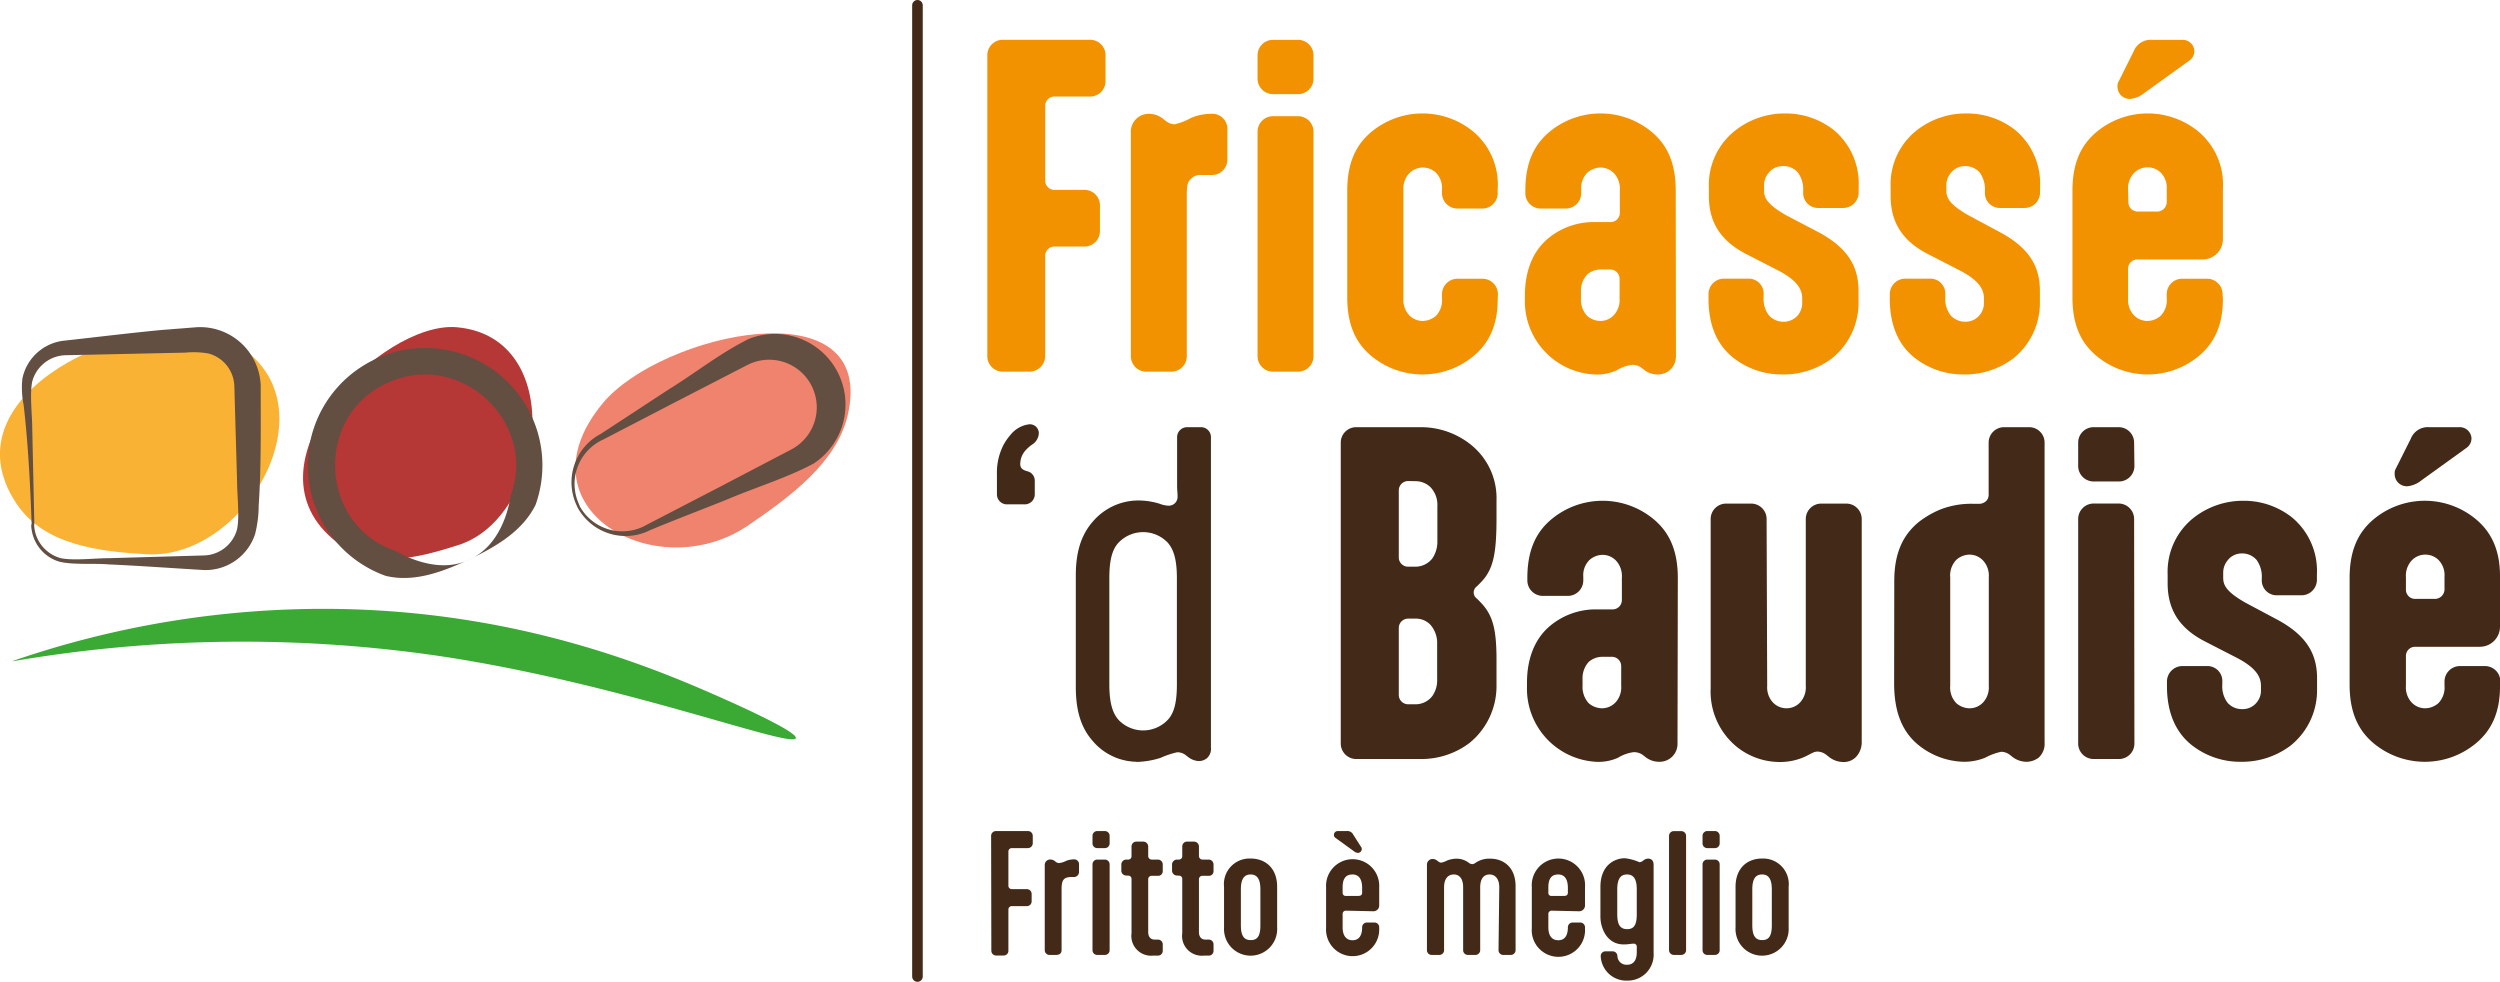
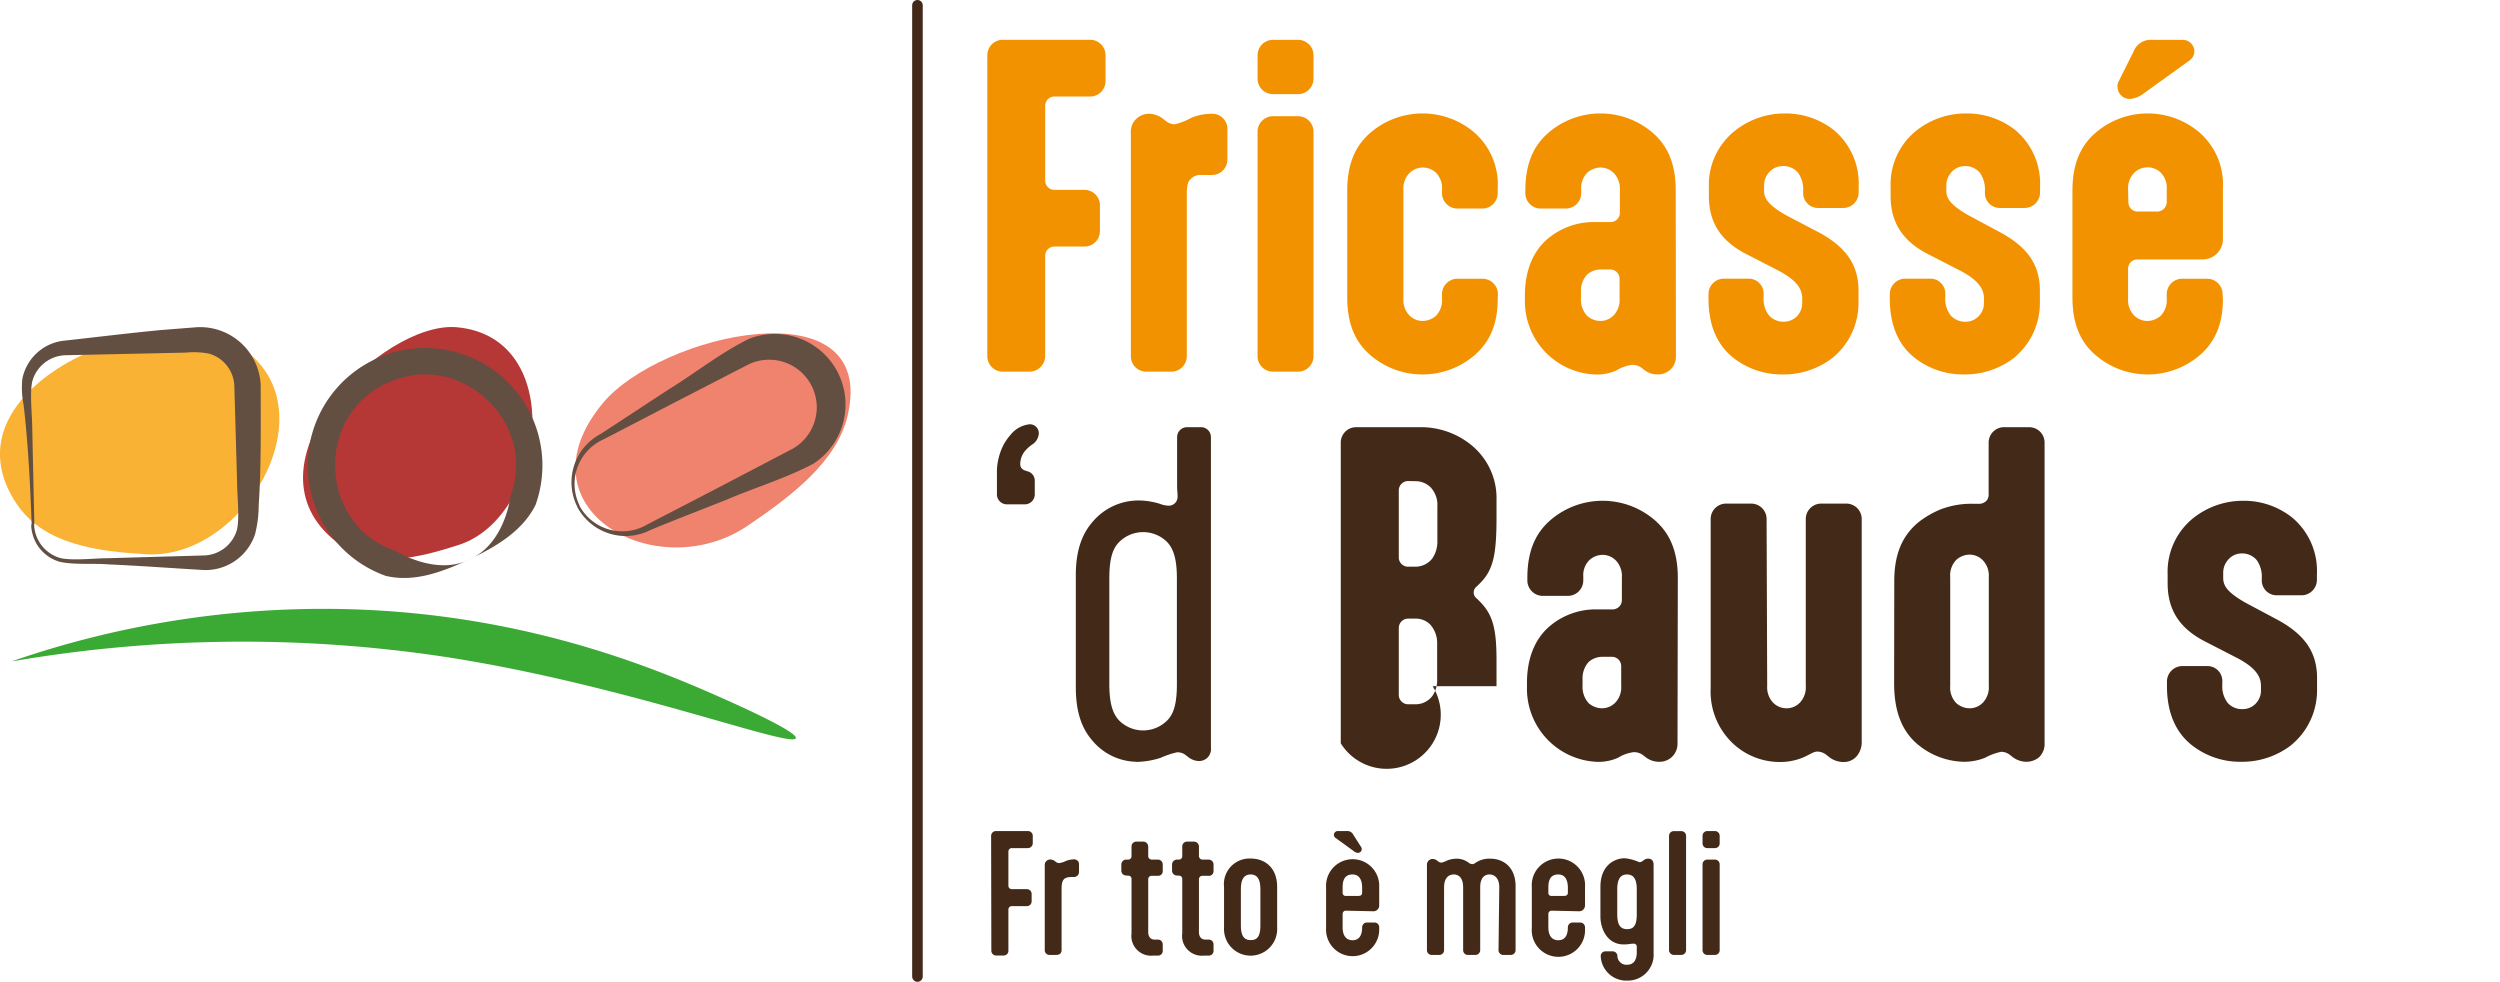
<svg xmlns="http://www.w3.org/2000/svg" viewBox="0 0 335.63 131.81">
  <defs>
    <style>.cls-1,.cls-6{fill:none;}.cls-2{clip-path:url(#clip-path);}.cls-3{fill:#f39200;}.cls-4{fill:#432918;}.cls-5{fill:#3aaa35;}.cls-6{stroke:#432918;stroke-linecap:round;stroke-miterlimit:10;stroke-width:1.42px;}.cls-7{fill:#f9b234;}.cls-8{fill:#b53736;}.cls-9{fill:#634e42;}.cls-10{fill:#f0836e;}</style>
    <clipPath id="clip-path" transform="translate(0 0)">
      <rect class="cls-1" width="335.64" height="131.81" />
    </clipPath>
  </defs>
  <g id="Livello_2" data-name="Livello 2">
    <g id="Livello_1-2" data-name="Livello 1">
      <g class="cls-2">
        <path class="cls-3" d="M140.32,47.74a2.13,2.13,0,0,1-2.1,2.16h-3.57a2.08,2.08,0,0,1-2.1-2.11V7.45a2.08,2.08,0,0,1,2.1-2.11h11.67a2.07,2.07,0,0,1,2.1,2.11v3.4a2.07,2.07,0,0,1-2.1,2.11h-4.7a1.24,1.24,0,0,0-1.3,1.24V24.25a1.24,1.24,0,0,0,1.3,1.24h3.94a2.08,2.08,0,0,1,2.11,2.1V31a2.08,2.08,0,0,1-2.11,2.1h-3.94a1.24,1.24,0,0,0-1.3,1.24Z" transform="translate(0 0)" />
        <path class="cls-3" d="M153.93,49.9a2.08,2.08,0,0,1-2.11-2.11V17.87a2.41,2.41,0,0,1,2.49-2.59,3.07,3.07,0,0,1,1.94.76l.22.16a2,2,0,0,0,1.24.49,8.6,8.6,0,0,0,2.21-.87,7,7,0,0,1,2.6-.54,2.05,2.05,0,0,1,2.26,2.22v3.88a2.07,2.07,0,0,1-2.1,2.11h-1.41a1.74,1.74,0,0,0-1.4.54c-.43.38-.54.86-.54,2.16v21.6a2.08,2.08,0,0,1-2.11,2.11Z" transform="translate(0 0)" />
        <path class="cls-3" d="M176.34,10.53a2.08,2.08,0,0,1-2.11,2.11h-3.29a2.08,2.08,0,0,1-2.11-2.11V7.45a2.07,2.07,0,0,1,2.11-2.1h3.29a2.07,2.07,0,0,1,2.11,2.1Zm0,37.26a2.08,2.08,0,0,1-2.11,2.11h-3.29a2.08,2.08,0,0,1-2.11-2.11V17.71a2.08,2.08,0,0,1,2.11-2.11h3.29a2.08,2.08,0,0,1,2.11,2.11Z" transform="translate(0 0)" />
        <path class="cls-3" d="M201.07,40.18c0,3.51-1.19,5.94-3.29,7.66a10.74,10.74,0,0,1-13.61,0c-2.11-1.72-3.3-4.15-3.3-7.93V25.6c0-3.78,1.19-6.21,3.3-7.94a10.74,10.74,0,0,1,13.61,0,9.27,9.27,0,0,1,3.29,7.67v.54A2.07,2.07,0,0,1,199,28h-3.3a2.08,2.08,0,0,1-2.11-2.1v-.49a2.89,2.89,0,0,0-.8-2.21,2.55,2.55,0,0,0-3.68.16,3,3,0,0,0-.7,2.16V40.07a3,3,0,0,0,.7,2.16,2.51,2.51,0,0,0,1.89.86,2.77,2.77,0,0,0,1.79-.7,3,3,0,0,0,.8-2.32v-.54a2.08,2.08,0,0,1,2.11-2.11H199a2.08,2.08,0,0,1,2.1,2.11Z" transform="translate(0 0)" />
        <path class="cls-3" d="M225,47.84a2.51,2.51,0,0,1-.59,1.63,2.48,2.48,0,0,1-1.89.8,2.86,2.86,0,0,1-1.89-.7l-.22-.16a2,2,0,0,0-1.29-.43,5.28,5.28,0,0,0-2.11.75,6.39,6.39,0,0,1-3,.54,9.84,9.84,0,0,1-9.29-10.09v-.54c0-2.27.54-5.57,3.24-7.73a9.6,9.6,0,0,1,6.05-2.1h2.11a1.25,1.25,0,0,0,1.35-1.24v-3a3.08,3.08,0,0,0-.7-2.21,2.52,2.52,0,0,0-1.89-.87,2.73,2.73,0,0,0-1.79.71,2.89,2.89,0,0,0-.81,2.21v.49a2.07,2.07,0,0,1-2.1,2.1h-3.3a2.07,2.07,0,0,1-2.1-2.1V25.6c0-3.78,1.19-6.21,3.29-7.94a10.74,10.74,0,0,1,13.61,0c2.11,1.73,3.29,4.16,3.29,7.94ZM214.84,36.18a2.74,2.74,0,0,0-1.78.7,3.18,3.18,0,0,0-.81,2.32v.87a3.16,3.16,0,0,0,.81,2.32,2.74,2.74,0,0,0,1.78.7,2.48,2.48,0,0,0,1.89-.86,3,3,0,0,0,.7-2.16V37.42a1.25,1.25,0,0,0-1.35-1.24Z" transform="translate(0 0)" />
        <path class="cls-3" d="M244.32,31.27c3.62,2,5.19,4.37,5.19,7.77v1.51a9.52,9.52,0,0,1-3.57,7.56,10.78,10.78,0,0,1-6.69,2.16A10.48,10.48,0,0,1,232.66,48c-2.16-1.73-3.29-4.38-3.29-7.89v-.59a2.07,2.07,0,0,1,2.1-2.11h3.3a2,2,0,0,1,2,2.11v.38a3.6,3.6,0,0,0,.7,2.42,2.57,2.57,0,0,0,2,.87,2.44,2.44,0,0,0,2-1,2.56,2.56,0,0,0,.48-1.51v-.6c0-1.35-.81-2.48-3.13-3.72l-4.32-2.22c-3.62-1.83-5.08-4.43-5.08-7.83V25.11A9.26,9.26,0,0,1,233,17.49a10.72,10.72,0,0,1,6.65-2.26,10.45,10.45,0,0,1,6.58,2.26,9.37,9.37,0,0,1,3.3,7.62v.7a2.08,2.08,0,0,1-2.11,2.11h-3.29a2,2,0,0,1-2.05-2.11v-.22a3.8,3.8,0,0,0-.71-2.43,2.54,2.54,0,0,0-2-.86,2.4,2.4,0,0,0-2,1,2.55,2.55,0,0,0-.54,1.62v.65c0,1,.43,1.89,3,3.35Z" transform="translate(0 0)" />
        <path class="cls-3" d="M268.68,31.27c3.62,2,5.18,4.37,5.18,7.77v1.51a9.54,9.54,0,0,1-3.56,7.56,10.81,10.81,0,0,1-6.7,2.16A10.48,10.48,0,0,1,257,48c-2.16-1.73-3.29-4.38-3.29-7.89v-.59a2.08,2.08,0,0,1,2.1-2.11h3.3a2,2,0,0,1,2.05,2.11v.38a3.6,3.6,0,0,0,.7,2.42,2.58,2.58,0,0,0,2,.87,2.41,2.41,0,0,0,2-1,2.57,2.57,0,0,0,.49-1.51v-.6c0-1.35-.81-2.48-3.14-3.72l-4.32-2.22c-3.61-1.83-5.07-4.43-5.07-7.83V25.11a9.23,9.23,0,0,1,3.51-7.62A10.69,10.69,0,0,1,264,15.23a10.48,10.48,0,0,1,6.59,2.26,9.36,9.36,0,0,1,3.29,7.62v.7a2.08,2.08,0,0,1-2.1,2.11h-3.3a2,2,0,0,1-2-2.11v-.22a3.86,3.86,0,0,0-.7-2.43,2.58,2.58,0,0,0-2-.86,2.38,2.38,0,0,0-1.94,1,2.55,2.55,0,0,0-.54,1.62v.65c0,1,.43,1.89,3,3.35Z" transform="translate(0 0)" />
        <path class="cls-3" d="M298.43,40.18c0,3.51-1.19,5.94-3.29,7.66a10.74,10.74,0,0,1-13.61,0c-2.11-1.72-3.3-4.15-3.3-7.93V25.6c0-3.78,1.19-6.21,3.3-7.94a10.74,10.74,0,0,1,13.61,0,9.27,9.27,0,0,1,3.29,7.67v6.8a2.71,2.71,0,0,1-2.7,2.7H287a1.24,1.24,0,0,0-1.3,1.24v4a3,3,0,0,0,.7,2.16,2.51,2.51,0,0,0,1.89.86,2.77,2.77,0,0,0,1.79-.7,3,3,0,0,0,.81-2.32v-.54a2.07,2.07,0,0,1,2.1-2.11h3.3a2.08,2.08,0,0,1,2.1,2.11ZM287.9,12.47a3.59,3.59,0,0,1-1.89.81,1.64,1.64,0,0,1-1.73-1.56,1.56,1.56,0,0,1,.06-.6l2.1-4.21a2.46,2.46,0,0,1,2.49-1.56h4A1.58,1.58,0,0,1,294.6,6.8a1.55,1.55,0,0,1-.7,1.35Zm-2.16,14.69A1.24,1.24,0,0,0,287,28.4h2.48a1.3,1.3,0,0,0,1.41-1.24V25.38a2.89,2.89,0,0,0-.81-2.21,2.55,2.55,0,0,0-3.68.16,3,3,0,0,0-.7,2.16Z" transform="translate(0 0)" />
        <path class="cls-4" d="M137.78,63.23l.22.06a1.29,1.29,0,0,1,.92,1.29v1.78a1.34,1.34,0,0,1-1.35,1.35h-2.38a1.34,1.34,0,0,1-1.35-1.35v-2.7a8.12,8.12,0,0,1,.92-4,7.53,7.53,0,0,1,.92-1.3,3.78,3.78,0,0,1,2.54-1.4,1.2,1.2,0,0,1,1.24,1.29,1.89,1.89,0,0,1-.86,1.41,4.94,4.94,0,0,0-.87.75,2.76,2.76,0,0,0-.76,1.89c0,.44.22.76.81.92" transform="translate(0 0)" />
        <path class="cls-4" d="M152.58,102.27a7.88,7.88,0,0,1-5.94-2.86c-1.4-1.62-2.21-3.78-2.21-7.18v-15c0-3.4.86-5.56,2.26-7.18a8.05,8.05,0,0,1,6.21-2.86,9.8,9.8,0,0,1,2.76.43,3.7,3.7,0,0,0,1.24.27,1.18,1.18,0,0,0,1.19-1.24c0-.65-.06-.7-.06-1.51V58.7a1.34,1.34,0,0,1,1.35-1.35h1.84a1.33,1.33,0,0,1,1.35,1.35v41.68a1.65,1.65,0,0,1-.54,1.41,1.68,1.68,0,0,1-1.13.38,2.46,2.46,0,0,1-1.46-.6l-.22-.16A1.72,1.72,0,0,0,158,101a12.15,12.15,0,0,0-2.21.75,11.34,11.34,0,0,1-3.24.54M158,77.65c0-2.21-.32-3.83-1.29-4.86a4.56,4.56,0,0,0-6.48,0c-1,1-1.3,2.65-1.3,4.86v14.2c0,2.22.33,3.84,1.3,4.86a4.56,4.56,0,0,0,6.48,0c1-1,1.29-2.64,1.29-4.86Z" transform="translate(0 0)" />
-         <path class="cls-4" d="M190.7,57.35a10.73,10.73,0,0,1,6.59,2.21,9.2,9.2,0,0,1,3.62,7.61V69.5c0,4.91-.43,7-2.16,8.74l-.49.49a1,1,0,0,0,0,1.62l.49.49c1.67,1.72,2.16,3.61,2.16,7.77v3.51a9.84,9.84,0,0,1-3.62,7.62,10.7,10.7,0,0,1-6.59,2.16h-8.58A2.08,2.08,0,0,1,180,99.79V59.45a2.07,2.07,0,0,1,2.11-2.1Zm-1.62,7.23a1.26,1.26,0,0,0-1.29,1.24V74.9a1.25,1.25,0,0,0,1.29,1.18h1A2.88,2.88,0,0,0,192.27,75a3.92,3.92,0,0,0,.7-2.32V68a3.47,3.47,0,0,0-.92-2.59,2.88,2.88,0,0,0-1.94-.81Zm0,18.47a1.26,1.26,0,0,0-1.29,1.24v9.07a1.26,1.26,0,0,0,1.29,1.19h1a2.8,2.8,0,0,0,2.27-1.19,3.7,3.7,0,0,0,.59-2.21v-4.7a3.69,3.69,0,0,0-.92-2.59,2.71,2.71,0,0,0-1.94-.81Z" transform="translate(0 0)" />
+         <path class="cls-4" d="M190.7,57.35a10.73,10.73,0,0,1,6.59,2.21,9.2,9.2,0,0,1,3.62,7.61V69.5c0,4.91-.43,7-2.16,8.74l-.49.49a1,1,0,0,0,0,1.62l.49.49c1.67,1.72,2.16,3.61,2.16,7.77v3.51h-8.58A2.08,2.08,0,0,1,180,99.79V59.45a2.07,2.07,0,0,1,2.11-2.1Zm-1.62,7.23a1.26,1.26,0,0,0-1.29,1.24V74.9a1.25,1.25,0,0,0,1.29,1.18h1A2.88,2.88,0,0,0,192.27,75a3.92,3.92,0,0,0,.7-2.32V68a3.47,3.47,0,0,0-.92-2.59,2.88,2.88,0,0,0-1.94-.81Zm0,18.47a1.26,1.26,0,0,0-1.29,1.24v9.07a1.26,1.26,0,0,0,1.29,1.19h1a2.8,2.8,0,0,0,2.27-1.19,3.7,3.7,0,0,0,.59-2.21v-4.7a3.69,3.69,0,0,0-.92-2.59,2.71,2.71,0,0,0-1.94-.81Z" transform="translate(0 0)" />
        <path class="cls-4" d="M225.21,99.84a2.4,2.4,0,0,1-2.49,2.43,2.93,2.93,0,0,1-1.89-.7l-.21-.16a2,2,0,0,0-1.3-.43,5.24,5.24,0,0,0-2.1.75,6.39,6.39,0,0,1-3,.54A9.83,9.83,0,0,1,205,92.18v-.54c0-2.27.54-5.57,3.24-7.73a9.56,9.56,0,0,1,6.05-2.1h2.1a1.25,1.25,0,0,0,1.35-1.24v-3a3.08,3.08,0,0,0-.7-2.21,2.5,2.5,0,0,0-1.89-.87,2.68,2.68,0,0,0-1.78.71,2.86,2.86,0,0,0-.81,2.21v.49a2.08,2.08,0,0,1-2.11,2.1h-3.29a2.08,2.08,0,0,1-2.11-2.1V77.6c0-3.78,1.19-6.21,3.3-7.94a10.73,10.73,0,0,1,13.6,0c2.11,1.73,3.3,4.16,3.3,7.94ZM215.06,88.18a2.77,2.77,0,0,0-1.79.7,3.27,3.27,0,0,0-.81,2.32v.87a3.25,3.25,0,0,0,.81,2.32,2.77,2.77,0,0,0,1.79.7,2.51,2.51,0,0,0,1.89-.86,3,3,0,0,0,.7-2.16V89.42a1.25,1.25,0,0,0-1.35-1.24Z" transform="translate(0 0)" />
        <path class="cls-4" d="M237.25,92.07a3,3,0,0,0,.7,2.16,2.51,2.51,0,0,0,1.89.86,2.48,2.48,0,0,0,1.89-.86,3,3,0,0,0,.7-2.16V69.71a2.07,2.07,0,0,1,2.11-2.1h3.29a2.07,2.07,0,0,1,2.11,2.1v30a2.9,2.9,0,0,1-.7,1.84,2.26,2.26,0,0,1-1.78.75,3.12,3.12,0,0,1-2-.75l-.21-.16a2,2,0,0,0-1.25-.49c-.59,0-1.13.49-2.1.86a8,8,0,0,1-3,.54,9.2,9.2,0,0,1-5.94-2.21,9.57,9.57,0,0,1-3.3-7.67V69.71a2.07,2.07,0,0,1,2.11-2.1h3.29a2.07,2.07,0,0,1,2.11,2.1Z" transform="translate(0 0)" />
        <path class="cls-4" d="M254.31,78c0-3.78,1.19-6.21,3.3-7.93a12.58,12.58,0,0,1,2.91-1.68,11.44,11.44,0,0,1,4.54-.75h.65a1.38,1.38,0,0,0,1-.44,1.21,1.21,0,0,0,.27-.75v-7a2.07,2.07,0,0,1,2.11-2.1h3.29a2.07,2.07,0,0,1,2.11,2.1V99.68a2.51,2.51,0,0,1-.76,2,2.66,2.66,0,0,1-1.72.59,3.12,3.12,0,0,1-1.95-.75l-.21-.16a1.91,1.91,0,0,0-1.19-.43,7.94,7.94,0,0,0-2.16.8,7.59,7.59,0,0,1-2.86.54,10,10,0,0,1-6.48-2.59c-1.62-1.51-2.87-3.83-2.87-7.94ZM267,77.49a3,3,0,0,0-.7-2.16,2.49,2.49,0,0,0-1.89-.87,2.7,2.7,0,0,0-1.78.71,3,3,0,0,0-.81,2.32V92.07a3,3,0,0,0,.81,2.32,2.74,2.74,0,0,0,1.78.7,2.48,2.48,0,0,0,1.89-.86,3,3,0,0,0,.7-2.16Z" transform="translate(0 0)" />
-         <path class="cls-4" d="M286.55,62.53a2.08,2.08,0,0,1-2.1,2.11h-3.3A2.08,2.08,0,0,1,279,62.53V59.45a2.07,2.07,0,0,1,2.11-2.1h3.3a2.07,2.07,0,0,1,2.1,2.1Zm0,37.26a2.08,2.08,0,0,1-2.1,2.11h-3.3A2.08,2.08,0,0,1,279,99.79V69.71a2.08,2.08,0,0,1,2.11-2.11h3.3a2.08,2.08,0,0,1,2.1,2.11Z" transform="translate(0 0)" />
        <path class="cls-4" d="M305.88,83.27c3.62,2,5.19,4.37,5.19,7.77v1.51a9.52,9.52,0,0,1-3.57,7.56,10.8,10.8,0,0,1-6.69,2.16,10.46,10.46,0,0,1-6.59-2.26c-2.16-1.73-3.3-4.38-3.3-7.89v-.59A2.08,2.08,0,0,1,293,89.42h3.29a2,2,0,0,1,2.06,2.11v.38a3.65,3.65,0,0,0,.7,2.43,2.55,2.55,0,0,0,2,.86,2.4,2.4,0,0,0,2-1,2.48,2.48,0,0,0,.49-1.51v-.6c0-1.35-.81-2.48-3.13-3.72l-4.32-2.22c-3.62-1.83-5.08-4.43-5.08-7.83V77.11a9.23,9.23,0,0,1,3.51-7.61,10.72,10.72,0,0,1,6.64-2.27,10.41,10.41,0,0,1,6.59,2.27,9.33,9.33,0,0,1,3.3,7.61v.7A2.08,2.08,0,0,1,309,79.92h-3.29a2,2,0,0,1-2.06-2.11V77.6a3.82,3.82,0,0,0-.7-2.43,2.55,2.55,0,0,0-2-.87,2.38,2.38,0,0,0-1.94,1,2.55,2.55,0,0,0-.54,1.62v.65c0,1,.43,1.89,3,3.35Z" transform="translate(0 0)" />
-         <path class="cls-4" d="M335.63,92.18c0,3.51-1.18,5.94-3.29,7.66a10.74,10.74,0,0,1-13.61,0c-2.1-1.72-3.29-4.15-3.29-7.93V77.6c0-3.78,1.19-6.21,3.29-7.94a10.74,10.74,0,0,1,13.61,0c2.11,1.73,3.29,4.16,3.29,7.67v6.8a2.7,2.7,0,0,1-2.69,2.7h-8.7A1.23,1.23,0,0,0,323,88.07v4a3,3,0,0,0,.7,2.16,2.48,2.48,0,0,0,1.89.86,2.74,2.74,0,0,0,1.78-.7,3,3,0,0,0,.81-2.32v-.54a2.08,2.08,0,0,1,2.11-2.11h3.29a2.07,2.07,0,0,1,2.1,2.11ZM325.11,64.47a3.62,3.62,0,0,1-1.89.81,1.64,1.64,0,0,1-1.73-1.56,1.86,1.86,0,0,1,.05-.6l2.11-4.21a2.45,2.45,0,0,1,2.48-1.56h4a1.58,1.58,0,0,1,1.67,1.45,1.55,1.55,0,0,1-.7,1.35ZM323,79.16a1.23,1.23,0,0,0,1.29,1.24h2.49a1.3,1.3,0,0,0,1.4-1.24V77.38a2.89,2.89,0,0,0-.81-2.21,2.52,2.52,0,0,0-1.78-.71,2.49,2.49,0,0,0-1.89.87,3,3,0,0,0-.7,2.16Z" transform="translate(0 0)" />
        <path class="cls-5" d="M1.68,88.75a128,128,0,0,1,43.5-7c25.51.37,43.81,8.39,53.17,12.6,1.88.85,8.77,4,8.49,4.75-.51,1.44-23.32-7.35-47.66-11a182.3,182.3,0,0,0-57.5.68" transform="translate(0 0)" />
        <line class="cls-6" x1="123.17" y1="0.71" x2="123.17" y2="131.1" />
        <path class="cls-7" d="M2.27,67.69c3.7,5.5,11,6.34,17.38,6.72,13.88.81,26.16-21.81,10.61-28.92-10.37-4.74-38.37,6.78-28,22.2" transform="translate(0 0)" />
        <path class="cls-8" d="M45.22,72.8c4.77,3.7,11,2.09,16.39.35,11.68-3.78,14.69-27.92-.32-29.22-10-.86-29.43,18.49-16.07,28.87" transform="translate(0 0)" />
        <path class="cls-9" d="M63.05,75.09c3.34-1.46,5-5.23,5.5-8.51,3.7-10.06-7-19.77-16.67-15.11-9.71,4.48-9,19,1.11,22.45,2.89,1.63,6.82,2.83,10.06,1.17m0,0c-3.42,1.57-7.33,3.17-11.27,2.22A15.75,15.75,0,1,1,71.9,67.78c-1.79,3.62-5.46,5.66-8.85,7.31" transform="translate(0 0)" />
        <path class="cls-10" d="M113.8,55.79c-1.47,6.29-7.75,10.94-13.42,14.79-12.28,8.3-31.11-2.35-19.47-16.43,7.75-9.39,37-16,32.89,1.64" transform="translate(0 0)" />
        <path class="cls-9" d="M77.78,67.87a6.54,6.54,0,0,0,9.1,2.55l9.65-5,9.65-5.05A6.37,6.37,0,1,0,100.34,49l-9.7,5L81,59a6.54,6.54,0,0,0-3.17,8.9m-.31.17a7.33,7.33,0,0,1,3.1-9.8c3.08-2,6.11-4,9.17-6,3.65-2.25,6.88-4.86,10.74-6.77a9.48,9.48,0,0,1,8.68,16.75c-3.8,2-7.79,3.18-11.73,4.86-3.39,1.36-6.81,2.65-10.17,4.05A7.33,7.33,0,0,1,77.47,68" transform="translate(0 0)" />
        <path class="cls-9" d="M4.58,70.42a4.84,4.84,0,0,0,3.6,4.52c1.72.35,4.54,0,6.36,0l12.86-.37a4.74,4.74,0,0,0,4.43-3.53c.35-1.69,0-4.54,0-6.34l-.37-12.87A4.68,4.68,0,0,0,28,47.46a11.38,11.38,0,0,0-3.11-.12l-16.09.35a4.76,4.76,0,0,0-4.47,3.52c-.36,1.7,0,4.54,0,6.35l.28,12.86m-.36,0c-.17-5.07-.49-11.06-1.08-16.06A11.8,11.8,0,0,1,3,50.86a6.42,6.42,0,0,1,5.75-5.14c4.28-.47,8.56-1,12.84-1.41l4.82-.38A8.14,8.14,0,0,1,35,51.75c0,5.08.08,11.08-.27,16.1a15.84,15.84,0,0,1-.48,3.84,7,7,0,0,1-6.83,4.84c-4.3-.25-8.59-.57-12.89-.76-2-.17-4.57.09-6.51-.35a5.28,5.28,0,0,1-3.83-5" transform="translate(0 0)" />
        <path class="cls-4" d="M133.06,112.22a.65.65,0,0,1,.65-.65H138a.64.64,0,0,1,.65.65v1a.66.66,0,0,1-.65.64h-2.15a.45.45,0,0,0-.47.47v4.57a.45.45,0,0,0,.47.47h2a.64.64,0,0,1,.65.64v1a.64.64,0,0,1-.65.64h-2a.45.45,0,0,0-.47.47v5.52a.63.63,0,0,1-.64.64h-1a.64.64,0,0,1-.65-.64Z" transform="translate(0 0)" />
        <path class="cls-4" d="M144.86,117.1a.68.68,0,0,1-.73.64h-.2c-1.07,0-1.41.31-1.41,1.6v8.22c0,.3-.14.64-.75.64h-.86a.63.63,0,0,1-.65-.64V116.17a.73.73,0,0,1,.77-.78,1,1,0,0,1,.64.26l.08.06a.75.75,0,0,0,.45.16,2.91,2.91,0,0,0,.94-.3,3,3,0,0,1,1.07-.2.64.64,0,0,1,.65.64Z" transform="translate(0 0)" />
-         <path class="cls-4" d="M146.67,112.22a.64.64,0,0,1,.65-.65h1a.64.64,0,0,1,.65.65v1a.63.63,0,0,1-.65.64h-1a.63.63,0,0,1-.65-.64Zm0,3.83a.64.64,0,0,1,.65-.65h1a.64.64,0,0,1,.65.65v11.51a.63.63,0,0,1-.65.64h-1a.63.63,0,0,1-.65-.64Z" transform="translate(0 0)" />
        <path class="cls-4" d="M151.19,117.54a.65.65,0,0,1-.65-.64v-.83a.66.66,0,0,1,.65-.67h.28a.44.44,0,0,0,.44-.46v-1.29a.64.64,0,0,1,.65-.66h.94a.66.66,0,0,1,.65.66v1.27a.47.47,0,0,0,.48.48h.83a.65.65,0,0,1,.64.67V117a.61.61,0,0,1-.64.58h-.83a.45.45,0,0,0-.48.44v7.12c0,.59.3,1,.85,1h.44a.64.64,0,0,1,.66.64v.87a.63.63,0,0,1-.64.64h-.63a2.65,2.65,0,0,1-2.92-3V118a.42.42,0,0,0-.44-.44Z" transform="translate(0 0)" />
        <path class="cls-4" d="M158,117.54a.66.66,0,0,1-.65-.64v-.83a.67.67,0,0,1,.65-.67h.28a.44.44,0,0,0,.44-.46v-1.29a.64.64,0,0,1,.65-.66h.95a.66.66,0,0,1,.64.66v1.27a.48.48,0,0,0,.49.48h.82a.66.66,0,0,1,.65.67V117a.61.61,0,0,1-.65.58h-.82a.46.46,0,0,0-.49.44v7.12c0,.59.3,1,.85,1h.44a.64.64,0,0,1,.67.64v.87a.63.63,0,0,1-.65.64h-.62a2.65,2.65,0,0,1-2.93-3V118a.42.42,0,0,0-.44-.44Z" transform="translate(0 0)" />
        <path class="cls-4" d="M164.33,124.54v-5.47a3.44,3.44,0,0,1,3.57-3.81c1.95,0,3.56,1.25,3.56,3.81v5.47a3.57,3.57,0,1,1-7.13,0m4.88-.33V119.4c0-1.37-.43-2-1.31-2s-1.31.63-1.31,2v4.81c0,1.41.4,2,1.33,2s1.29-.59,1.29-2" transform="translate(0 0)" />
        <path class="cls-4" d="M180.72,122.26a.43.43,0,0,0-.47.44v1.8c0,1.19.55,1.73,1.33,1.73s1.29-.52,1.29-1.73v0a.64.64,0,0,1,.65-.65h1a.63.63,0,0,1,.64.65v.14a3.57,3.57,0,1,1-7.13-.06v-5.47a3.57,3.57,0,1,1,7.13,0v2.46a.77.77,0,0,1-.76.77Zm-1.41-9.76a.49.49,0,0,1-.23-.44.52.52,0,0,1,.55-.49h1.17a.88.88,0,0,1,.88.49l1,1.57a.58.58,0,0,1,.14.34.52.52,0,0,1-.54.53,1,1,0,0,1-.54-.24Zm.94,7.34a.41.41,0,0,0,.47.44h1.59c.3,0,.56-.06.56-.46v-.61c0-1.18-.44-1.81-1.29-1.81s-1.33.48-1.33,1.73Z" transform="translate(0 0)" />
        <path class="cls-4" d="M201.28,119.13c0-1.22-.61-1.73-1.31-1.73s-1.25.48-1.25,1.73v8.43a.64.64,0,0,1-.65.64h-1a.63.63,0,0,1-.64-.64v-8.43c0-1.22-.54-1.73-1.25-1.73s-1.31.48-1.31,1.73v8.43a.63.63,0,0,1-.65.64h-1a.63.63,0,0,1-.65-.64V116.13a.76.76,0,0,1,.79-.81,1,1,0,0,1,.62.25l.08.06a.69.69,0,0,0,.47.18,3.4,3.4,0,0,0,.78-.3,3.74,3.74,0,0,1,1.17-.23,2.71,2.71,0,0,1,1.76.59.75.75,0,0,0,.42.14.68.68,0,0,0,.38-.14,3.28,3.28,0,0,1,2.06-.59c1.59,0,3.37,1,3.37,3.71v8.57a.64.64,0,0,1-.65.64h-1a.63.63,0,0,1-.64-.64Z" transform="translate(0 0)" />
        <path class="cls-4" d="M208.33,122.26a.43.43,0,0,0-.46.44v1.8c0,1.19.54,1.73,1.33,1.73s1.29-.52,1.29-1.73v0a.64.64,0,0,1,.65-.65h1a.64.64,0,0,1,.65.65v.14a3.58,3.58,0,1,1-7.14-.06v-5.47a3.58,3.58,0,1,1,7.14,0v2.46a.78.78,0,0,1-.77.77Zm-.46-2.42a.4.4,0,0,0,.46.44h1.6c.3,0,.56-.06.56-.46v-.61c0-1.18-.44-1.81-1.29-1.81s-1.33.48-1.33,1.73Z" transform="translate(0 0)" />
        <path class="cls-4" d="M222,127.94a3.48,3.48,0,0,1-3.53,3.71,3.44,3.44,0,0,1-3.57-3.26v-.08a.63.63,0,0,1,.65-.59h.93a.64.64,0,0,1,.66.61,1.21,1.21,0,0,0,1.29,1.19c.81,0,1.31-.53,1.31-1.68v-.74a.39.39,0,0,0-.42-.41c-.34,0-.77.1-1.21.1h-.14c-2.24,0-3.11-2.19-3.11-3.72v-4c0-3,2-3.85,3.27-3.85a6.46,6.46,0,0,1,1.95.53.71.71,0,0,0,.45-.16l.08-.06a1.07,1.07,0,0,1,.64-.26c.39,0,.75.2.75.82Zm-2.26-5.2V119.4c0-1.37-.42-2-1.31-2s-1.31.63-1.31,2v3.34c0,1.41.4,2,1.33,2s1.29-.59,1.29-2" transform="translate(0 0)" />
        <path class="cls-4" d="M224.72,111.58h1a.64.64,0,0,1,.64.64v15.34a.64.64,0,0,1-.64.64h-1a.65.65,0,0,1-.65-.65V112.22a.64.64,0,0,1,.64-.64Z" />
        <path class="cls-4" d="M228.57,112.22a.64.64,0,0,1,.65-.65h1a.64.64,0,0,1,.65.65v1a.63.63,0,0,1-.65.64h-1a.63.63,0,0,1-.65-.64Zm0,3.83a.64.64,0,0,1,.65-.65h1a.64.64,0,0,1,.65.65v11.51a.63.63,0,0,1-.65.64h-1a.63.63,0,0,1-.65-.64Z" transform="translate(0 0)" />
-         <path class="cls-4" d="M233,124.54v-5.47c0-2.56,1.61-3.81,3.56-3.81a3.44,3.44,0,0,1,3.57,3.81v5.47a3.57,3.57,0,1,1-7.13,0m4.87-.33V119.4c0-1.37-.42-2-1.31-2s-1.31.63-1.31,2v4.81c0,1.41.41,2,1.33,2s1.29-.59,1.29-2" transform="translate(0 0)" />
      </g>
    </g>
  </g>
</svg>